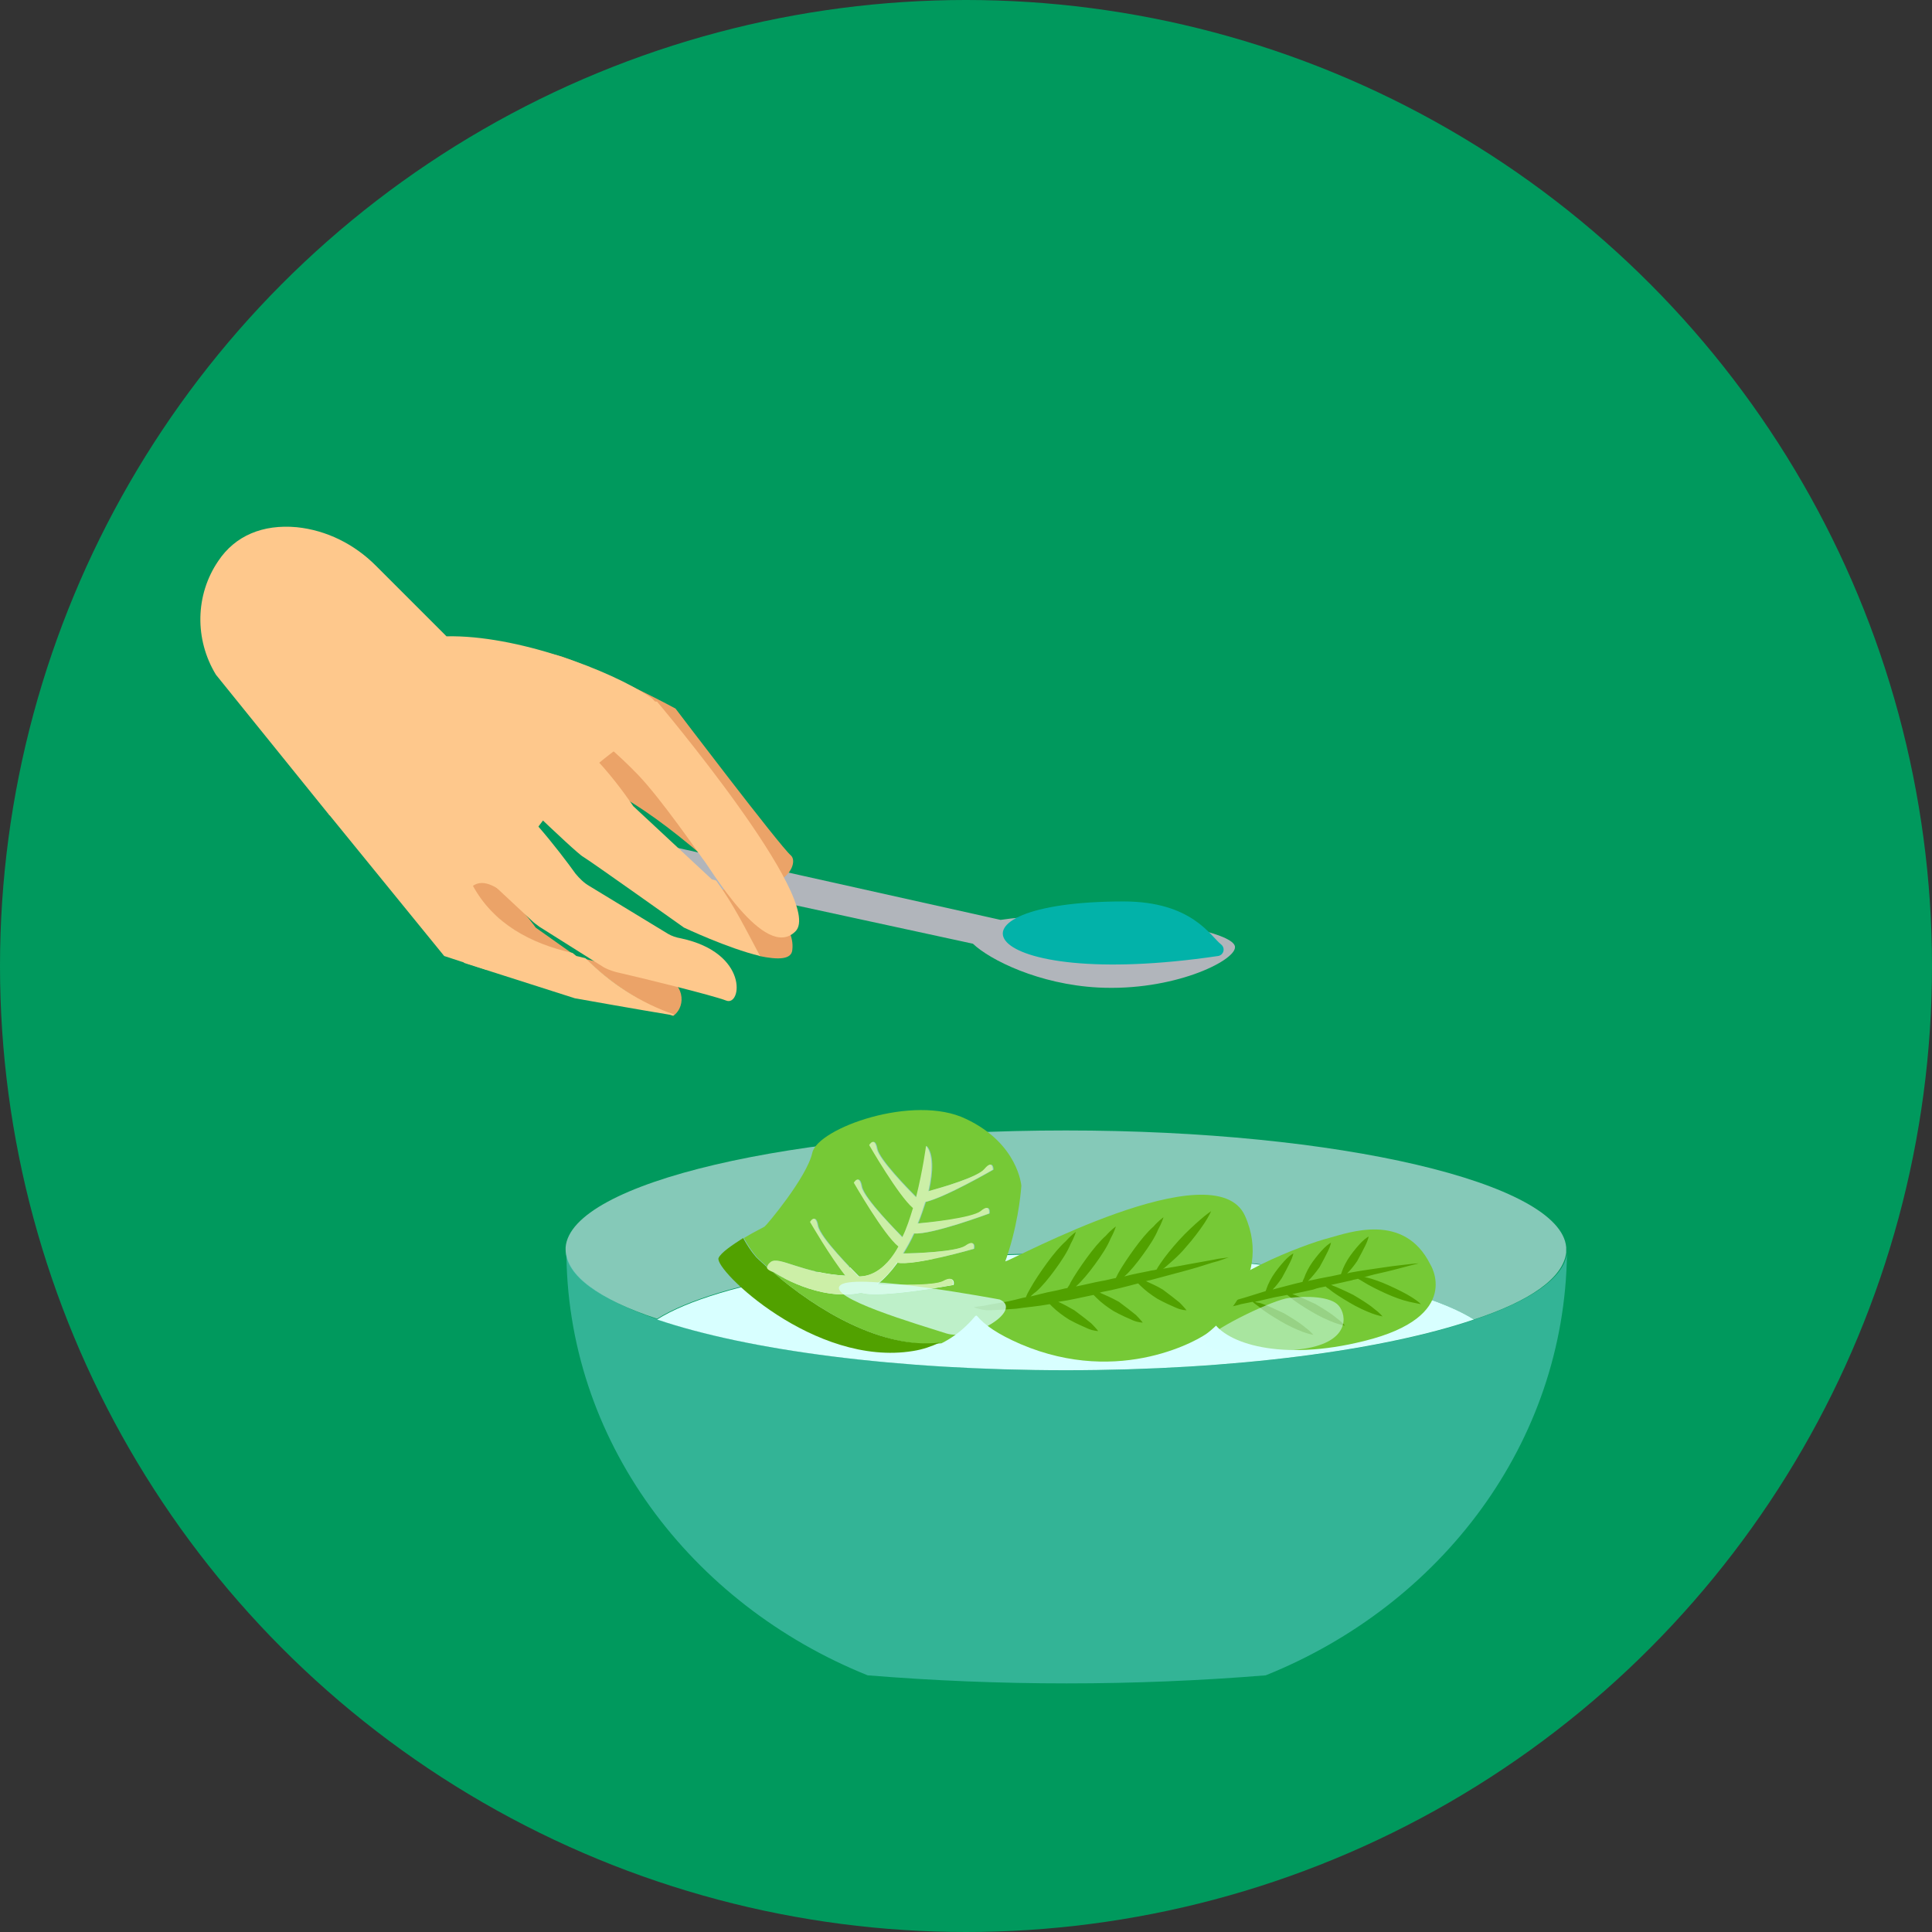
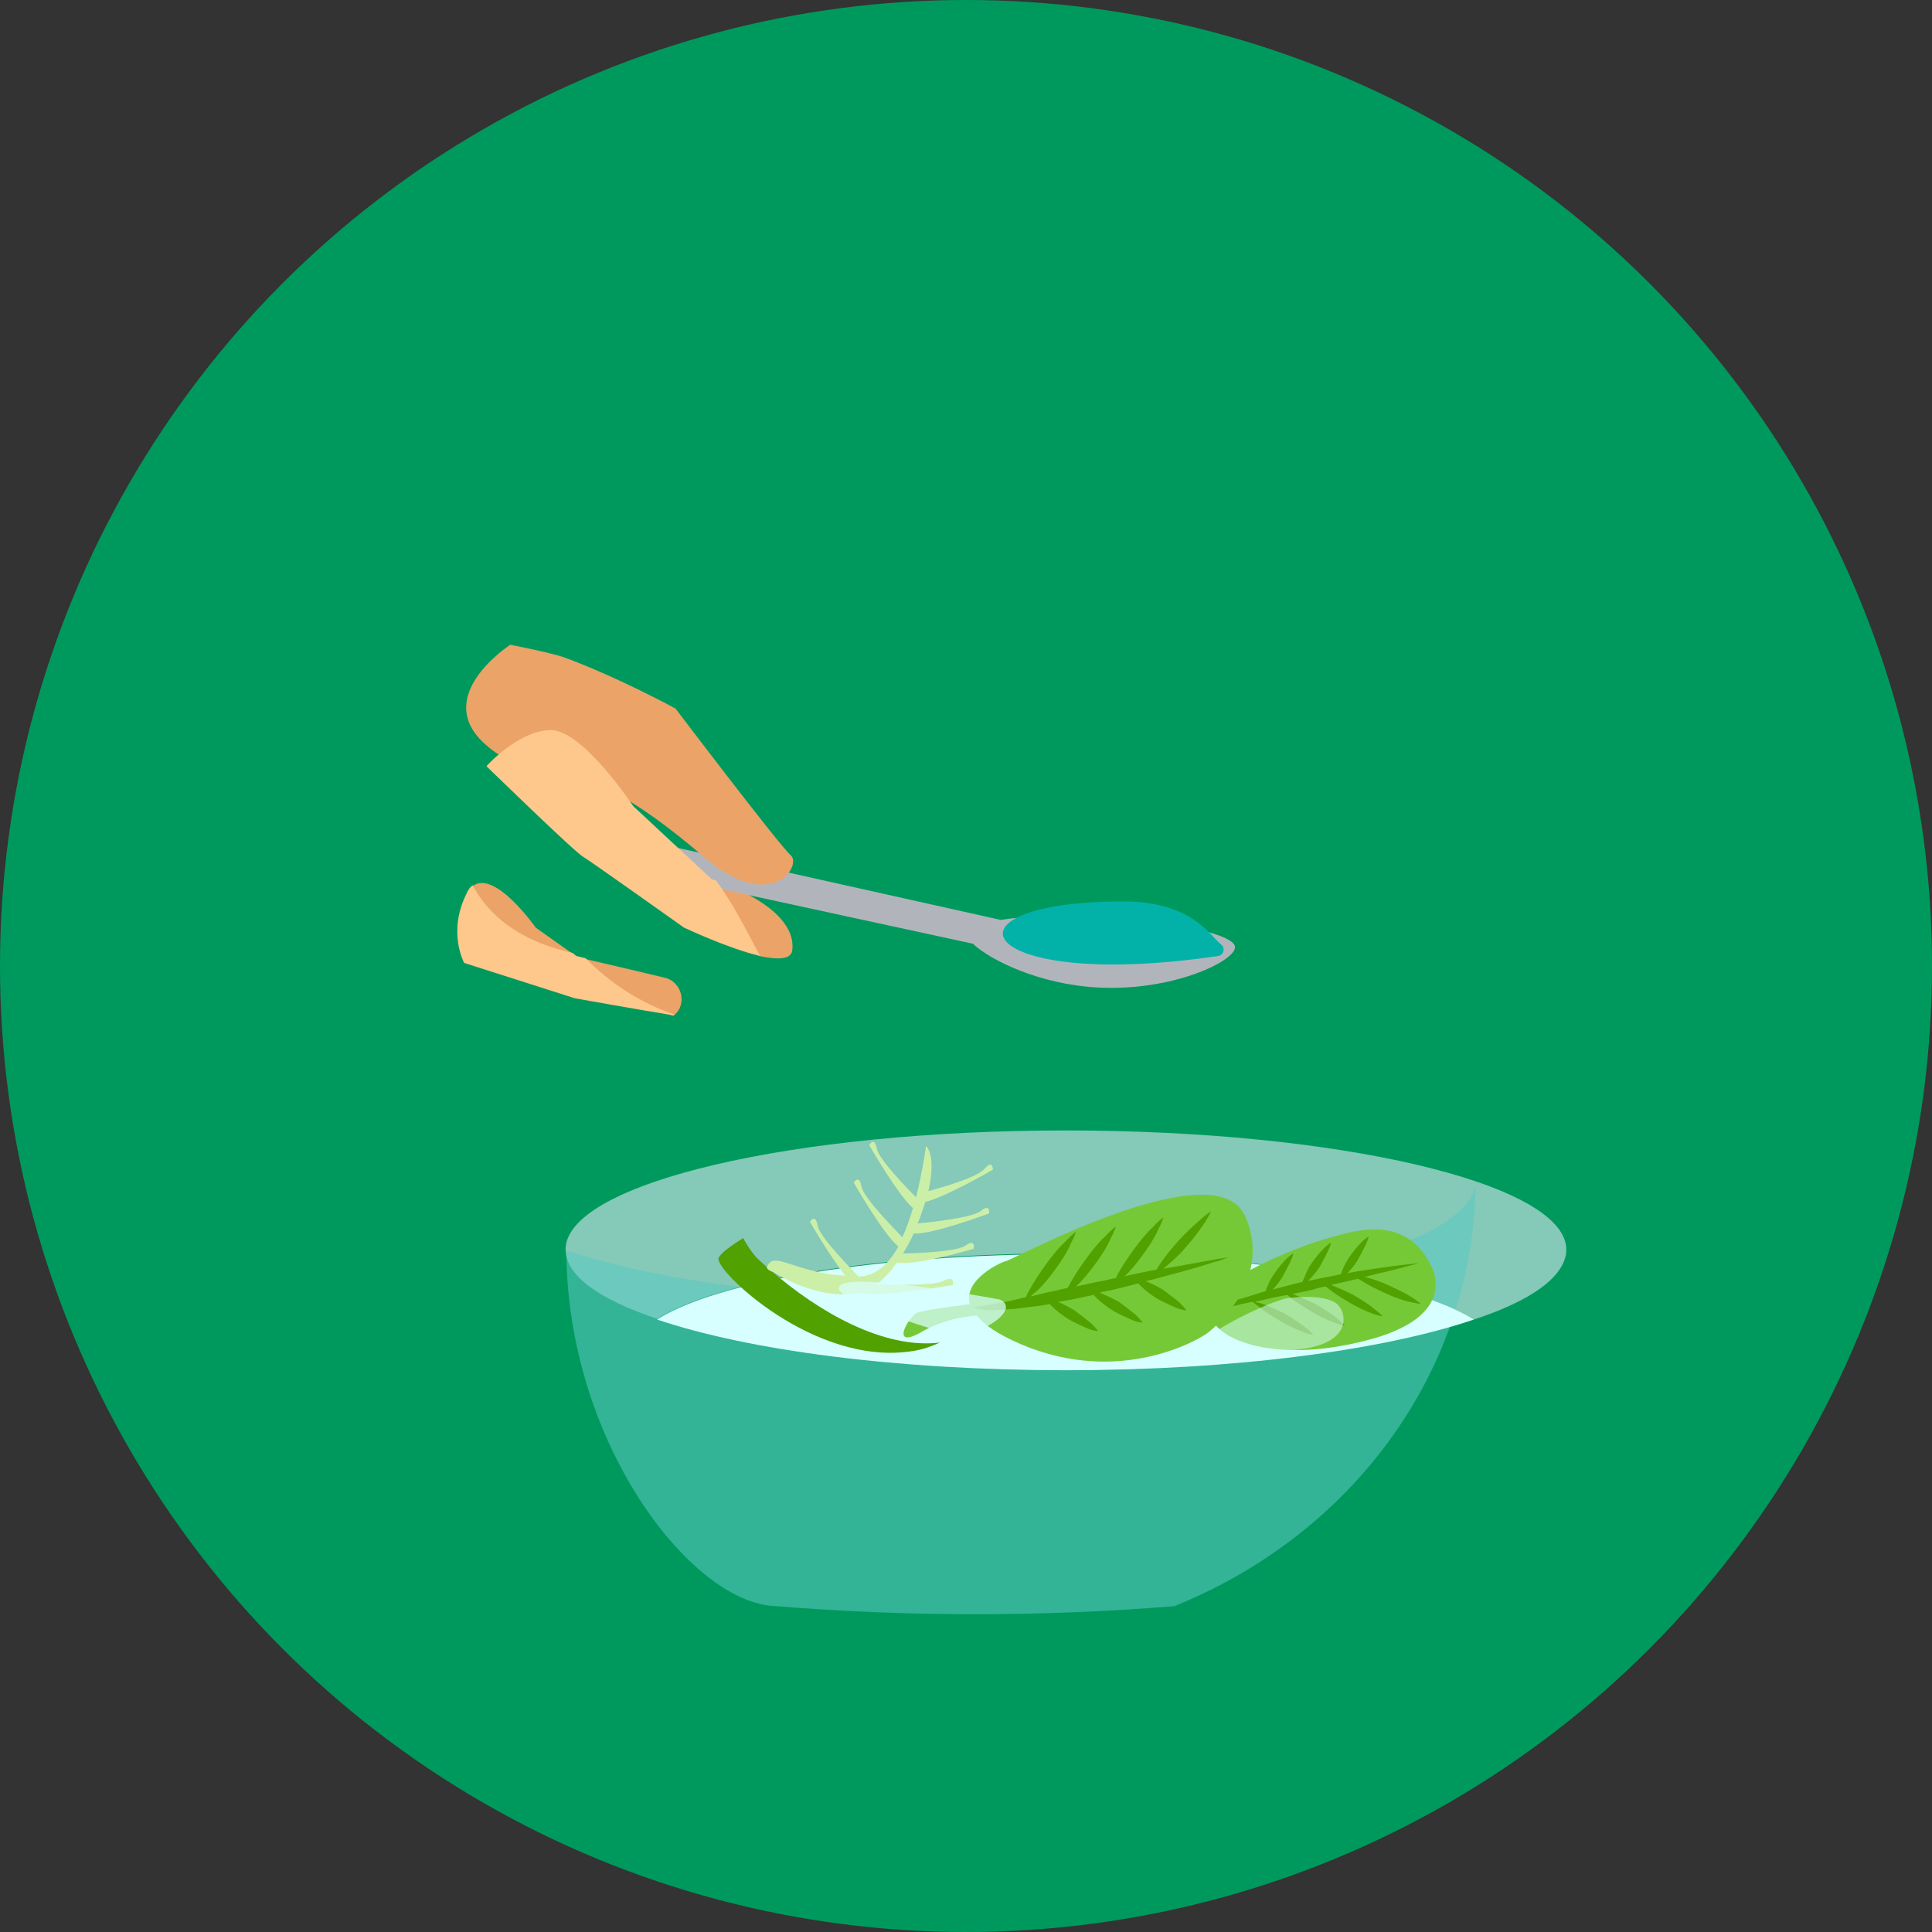
<svg xmlns="http://www.w3.org/2000/svg" version="1.1" id="Layer_1" x="0px" y="0px" viewBox="0 0 251.4 251.4" style="enable-background:new 0 0 251.4 251.4;" xml:space="preserve">
  <rect x="0" y="0" width="251.4" height="251.4" fill="#333333" stroke="none" />
  <style type="text/css">
	.st0{fill:#00995D;}
	.st1{fill:#867A5C;}
	.st2{fill:#FEC88C;}
	.st3{fill:#EBA368;}
	.st4{fill:#73BF4A;}
	.st5{fill:#4F8E40;}
	.st6{fill:#71B444;}
	.st7{fill:url(#SVGID_1_);}
	.st8{fill:#CAC5B8;}
	.st9{fill:#746745;}
	.st10{fill:#61F4FB;}
	.st11{opacity:0.7;fill:#61F4FB;}
	.st12{fill:#B1B5BB;}
	.st13{fill:#02B2A9;}
	.st14{opacity:0.68;fill:#C3DFE2;}
	.st15{opacity:0.57;}
	.st16{fill:#59C8C2;}
	.st17{fill:#D8FFFF;}
	.st18{fill:#4D5763;}
	.st19{fill:#76C936;}
	.st20{fill:#51A100;}
	.st21{fill:#CCEFA7;}
	.st22{opacity:0.73;fill:#D8FFFF;}
	.st23{opacity:0.52;fill:#D8FFFF;}
	.st24{fill:#76D347;}
	.st25{fill:url(#SVGID_2_);}
	.st26{fill:url(#SVGID_3_);}
	.st27{fill:#FFF0C7;}
	.st28{fill:none;stroke:#C6B793;stroke-width:2;stroke-miterlimit:10;}
	.st29{fill:#FFCB08;}
	.st30{fill:#AEE1F9;}
	.st31{opacity:0.7;}
	.st32{opacity:0.7;fill:#C5E9F9;}
</style>
  <g>
    <circle class="st0" cx="125.7" cy="125.7" r="125.7" />
    <g>
      <path class="st3" d="M103.1,123.6c0.4-3.5-3.6-6.8-10-9c2.2,3.1,4,6.4,5.7,9.8C101.2,124.9,103,124.9,103.1,123.6z" />
      <path class="st12" d="M143.5,119.3c-5.3-0.3-10-0.1-13.3,0.4l-44.4-9.9c-4.9,1,0.2,4.2,0.2,4.2l40.6,8.8c2.2,2.1,8.6,5.3,16.3,5.7    c9.7,0.5,17.7-3.4,17.8-5.2C160.9,121.7,153.2,119.9,143.5,119.3z" />
      <path class="st3" d="M66.4,83.9c0,0,4.7,0.9,6.9,1.6c7.1,2.6,14.6,6.7,14.6,6.7s13.5,17.8,15,19.1c1.5,1.3-2.5,7.7-11.2,0.3    c-19-16.4-21.2-8.3-28.5-14.7C56,90.6,66.4,83.9,66.4,83.9z" />
-       <path class="st2" d="M85.5,91.3c0,0,22,26,18,29.9c-4,4-11.2-8.5-12.1-9.5c-0.3-0.4-5.4-7.8-8.4-10.9c-5.2-5.4-9.4-7.5-7.9-8.6    C77.5,90.6,85.5,91.3,85.5,91.3z" />
      <path class="st2" d="M93.2,114.6c-0.2-0.1-0.4-0.1-0.6-0.2l-10.2-9.5c0,0-6.6-10-10.8-9.9c-4.2,0.1-8.3,4.7-8.3,4.7    s11.6,11.3,12.6,11.8c1,0.6,13.1,9.2,13.1,9.2s5.7,2.7,9.9,3.7C97.1,121,95.4,117.6,93.2,114.6z" />
      <path class="st13" d="M158.5,124.4c0.7-0.1,1-1,0.4-1.5c-1.4-1.1-3.8-5.6-12.7-5.6C121.1,117.3,126.7,129.1,158.5,124.4z" />
-       <path class="st2" d="M84.6,90.7c-5.2-3.5-17.4-8.1-26.5-7.9l-9.2-9.2c-2.8-2.8-6.4-4.6-10.3-5c-4.4-0.4-8,1.1-10.2,4.4    c-3,4.4-3.1,10.2-0.3,14.8L42.8,106l0,0c0,0,0,0.1,0.1,0.1l14.9,18.3l5.5,1.8c0,0-1-17.9,21.2-31.6C86,93.7,86,91.6,84.6,90.7z" />
      <path class="st3" d="M74.5,124.1l-4.8-3.4c0,0-5.3-7.6-8.2-5.4C64.2,120.3,69.2,122.9,74.5,124.1z" />
      <path class="st3" d="M87.6,132.2c1.9-1.4,1.2-4.5-1.2-5c-1.2-0.3-7.6-1.8-10.2-2.4C79.4,127.9,83.3,130.5,87.6,132.2z" />
      <path class="st2" d="M76.2,124.7c-0.7-0.2-1.2-0.3-1.2-0.3l-0.5-0.4c-5.4-1.2-10.3-3.8-13-8.8c-0.3,0.2-0.6,0.6-0.8,1.1    c-2.5,5-0.3,9-0.3,9l14.4,4.6c0,0,8.4,1.5,12.7,2.2c0,0,0,0,0.1,0c0,0,0,0,0.1-0.1C83.3,130.5,79.4,127.9,76.2,124.7z" />
      <g>
-         <path class="st2" d="M63.2,114.2l6,5.6c0.3,0.3,0.6,0.5,1,0.8l8.1,5.1c0.6,0.4,1.2,0.6,1.9,0.8c3.1,0.7,12.5,3,14.3,3.7     c2,0.8,3-6.2-5.9-8.1c-0.6-0.1-1.2-0.3-1.7-0.6l-10.2-6.2c-0.7-0.4-1.3-1-1.8-1.6c-2-2.8-7.8-10.3-9.4-9.9     c-0.2,0.1-0.4,0.1-0.6,0.2C60.8,105.7,59.9,111.2,63.2,114.2z" />
-       </g>
+         </g>
      <g>
        <path class="st14" d="M191.8,171.7c-8.1-5-28.9-8.6-53.3-8.6c-24.3,0-45,3.5-53,8.5c-7.5-2.5-11.9-5.6-11.9-9c0-0.1,0-0.2,0-0.3     c0.7-8.4,29.5-15.2,65.1-15.2c35.5,0,64.4,6.8,65.1,15.2c0,0,0,0,0,0c0,0.1,0,0.2,0,0.3c0,0.1,0,0.3,0,0.4     C203.4,166.3,199.1,169.3,191.8,171.7z" />
        <g class="st15">
-           <path class="st16" d="M73.7,162.4c0,0.1,0,0.2,0,0.3c0,3.3,4.4,6.4,11.9,9c11.8,4,31.2,6.6,53.2,6.6c21.9,0,41.3-2.6,53.1-6.6      c7.2-2.4,11.6-5.4,12-8.6c-0.3,24.6-16.3,45.7-39.2,54.9c-17.2,1.4-34.6,1.4-51.8,0C89.8,208.7,73.6,187.3,73.7,162.4      L73.7,162.4z" />
+           <path class="st16" d="M73.7,162.4c0,0.1,0,0.2,0,0.3c11.8,4,31.2,6.6,53.2,6.6c21.9,0,41.3-2.6,53.1-6.6      c7.2-2.4,11.6-5.4,12-8.6c-0.3,24.6-16.3,45.7-39.2,54.9c-17.2,1.4-34.6,1.4-51.8,0C89.8,208.7,73.6,187.3,73.7,162.4      L73.7,162.4z" />
        </g>
        <path class="st17" d="M191.8,171.7c-11.8,4-31.2,6.6-53.1,6.6c-22,0-41.4-2.6-53.2-6.6c7.9-5,28.6-8.5,53-8.5     C162.9,163.2,183.8,166.7,191.8,171.7z" />
-         <path class="st18" d="M203.8,162.4C203.8,162.4,203.8,162.4,203.8,162.4C203.8,162.4,203.8,162.4,203.8,162.4L203.8,162.4z" />
        <g>
-           <path class="st19" d="M100.4,165.4c0.2,0.1,0.3,0.1,0.3,0.1c0.2,0.2,5.9,3.9,11.4,2.7c2.2,0.8,12-1,12-1s0.3-1.3-1.3-0.5      c-1.2,0.7-6.2,0.5-8.6,0.4c0.9-0.7,1.8-1.7,2.6-2.8c2.2,0.4,10-1.8,10-1.8s0.3-1.3-1.1-0.4c-1.2,0.8-6.7,1-8.1,1      c0.5-0.8,1-1.7,1.4-2.6c2.3,0.2,9.8-2.6,9.8-2.6s0.2-1.4-1.1-0.3c-1.2,1-6.9,1.5-8.2,1.6c0.4-1,0.7-1.9,1-2.8      c2.6-0.6,8.8-4.2,8.8-4.2s0-1.4-1.1-0.1c-0.9,1-5.5,2.4-7.3,2.9c0.6-2.7,0.6-4.9-0.3-5.9c0,0-0.3,3.1-1.3,6.7      c-1.1-1.1-4.8-4.9-5.1-6.3c-0.3-1.7-1-0.5-1-0.5s3.8,6.7,5.7,8.2c-0.4,1.3-0.9,2.6-1.4,3.8c-0.5-0.5-5-5-5.3-6.6      c-0.3-1.7-1-0.5-1-0.5s3.8,6.8,5.8,8.3c-1.3,2.2-2.9,3.8-5,3.9c-0.1,0-0.1,0-0.2,0c-0.6-0.6-5-5-5.3-6.6c-0.3-1.7-1-0.5-1-0.5      s2.6,4.6,4.6,7c-5.6-0.3-8.6-2.5-9.7-1.8c-0.4,0.3-0.5,0.6-0.4,0.8c-0.5-0.5-1-0.9-1.5-1.4c-0.7-0.8-1.2-1.6-1.7-2.5      c1.3-0.8,2.6-1.4,2.7-1.5c0.2-0.1,5.5-6.4,6.2-9.6c0.7-3.2,13.2-7.7,20-4.4c6.8,3.2,7.2,8.7,7.2,8.7s-0.9,15.8-10.4,20.5      C114.9,175.6,106.4,170.6,100.4,165.4z" />
          <path class="st20" d="M96.7,161.1c0.5,0.9,1,1.7,1.7,2.5c0.5,0.5,1,0.9,1.5,1.4c0.1,0.2,0.3,0.3,0.5,0.4      c6,5.2,14.5,10.2,21.9,9.3c-1.1,0.5-2.2,0.9-3.5,1.1c-12.8,2.1-25.9-10.6-25.3-12.1C93.8,163,95.3,162,96.7,161.1z" />
          <path class="st21" d="M100.3,164.2c1.1-0.8,4.1,1.5,9.7,1.8c-2-2.5-4.6-7-4.6-7s0.7-1.2,1,0.5c0.3,1.6,4.7,5.9,5.3,6.6      c0.1,0,0.1,0,0.2,0c2.1-0.1,3.8-1.7,5-3.9c-1.9-1.5-5.8-8.3-5.8-8.3s0.7-1.2,1,0.5c0.3,1.6,4.9,6.1,5.3,6.6      c0.6-1.2,1-2.5,1.4-3.8c-1.9-1.6-5.7-8.2-5.7-8.2s0.7-1.2,1,0.5c0.3,1.4,4,5.2,5.1,6.3c0.9-3.6,1.3-6.7,1.3-6.7      c0.9,1,0.9,3.3,0.3,5.9c1.8-0.5,6.4-1.8,7.3-2.9c1.1-1.3,1.1,0.1,1.1,0.1s-6.2,3.6-8.8,4.2c-0.3,0.9-0.6,1.9-1,2.8      c1.2-0.1,7-0.7,8.2-1.6c1.3-1.1,1.1,0.3,1.1,0.3s-7.5,2.8-9.8,2.6c-0.4,0.9-0.9,1.8-1.4,2.6c1.4,0,6.9-0.2,8.1-1      c1.4-1,1.1,0.4,1.1,0.4s-7.8,2.3-10,1.8c-0.8,1.2-1.7,2.1-2.6,2.8c2.4,0.1,7.4,0.2,8.6-0.4c1.6-0.9,1.3,0.5,1.3,0.5      s-9.8,1.8-12,1c-5.4,1.2-11.1-2.5-11.4-2.7c0,0-0.1,0-0.3-0.1c-0.2-0.1-0.4-0.2-0.5-0.4C99.8,164.8,99.9,164.5,100.3,164.2z" />
        </g>
        <g>
          <path class="st19" d="M157.3,170.1c0,0,0-0.1,0-0.1c0.7-3.6,12.4-8.1,15.6-8.9c2.6-0.7,9.8-3.4,13.2,3.4c0,0,4.4,6.8-8.6,10      c-10.8,2.7-18,0.3-19.7-2.6c-1.4,0.1-3.5,0.4-4.9,0.9c-2.1,0.9-2.5-0.9-2.5-0.9S154.9,170.4,157.3,170.1z" />
          <path class="st20" d="M158.1,170.3c0.7-0.3,1.8-0.8,3-1.2c1.1-0.3,2.3-0.7,3.6-1.1c0-0.1,0.1-0.2,0.1-0.3      c0.2-0.6,0.6-1.4,1.1-2.1c0.5-0.7,1.1-1.4,1.5-1.8c0.5-0.5,0.9-0.7,0.9-0.7s-0.1,0.5-0.4,1.1c-0.3,0.6-0.7,1.4-1.1,2.1      c-0.4,0.6-0.8,1.1-1.2,1.5c1.2-0.3,2.6-0.7,3.9-1c0-0.1,0.1-0.3,0.2-0.5c0.2-0.6,0.6-1.4,1.1-2.1c0.5-0.7,1.1-1.4,1.5-1.8      c0.5-0.5,0.9-0.7,0.9-0.7s-0.1,0.5-0.4,1.1c-0.3,0.6-0.7,1.4-1.1,2.1c-0.5,0.7-1,1.3-1.5,1.8c0.1,0,0.2-0.1,0.4-0.1      c1.3-0.3,2.6-0.5,3.9-0.8c0-0.1,0.1-0.2,0.1-0.3c0.2-0.6,0.6-1.4,1.1-2.1c0.5-0.7,1.1-1.4,1.5-1.8c0.5-0.5,0.9-0.7,0.9-0.7      s-0.1,0.5-0.4,1.1c-0.3,0.6-0.7,1.4-1.1,2.1c-0.4,0.6-0.9,1.2-1.3,1.6c0.1,0,0.3-0.1,0.4-0.1c1.6-0.3,3.2-0.5,4.5-0.7      c1.3-0.2,2.4-0.3,3.2-0.4c0.8-0.1,1.2-0.1,1.2-0.1s-0.4,0.1-1.2,0.3c-0.8,0.2-1.8,0.5-3.1,0.8c-0.9,0.2-1.8,0.4-2.8,0.7      c0.1,0,0.1,0,0.2,0c0.9,0.2,2,0.6,3.1,1.1c1.1,0.5,2.1,1,2.9,1.5c0.8,0.5,1.2,0.9,1.2,0.9s-0.6-0.1-1.5-0.3      c-0.9-0.2-2-0.6-3.1-1.1c-1.1-0.5-2.1-1-2.9-1.5c-0.3-0.2-0.5-0.3-0.7-0.4c-0.3,0.1-0.6,0.1-0.8,0.2c-0.9,0.2-1.8,0.4-2.7,0.6      c0.8,0.3,1.9,0.8,2.9,1.3c1,0.6,2,1.2,2.7,1.8c0.7,0.5,1.1,1,1.1,1s-0.6-0.1-1.4-0.4c-0.8-0.3-1.9-0.8-2.9-1.4      c-1-0.6-2-1.2-2.7-1.8c-0.2-0.1-0.3-0.2-0.4-0.3c-0.5,0.1-1.1,0.2-1.6,0.4c-0.9,0.2-1.8,0.4-2.8,0.6c0,0,0,0,0.1,0      c0.9,0.3,1.9,0.8,3,1.3c1,0.6,2,1.2,2.7,1.8c0.7,0.5,1.1,1,1.1,1s-0.6-0.1-1.4-0.4c-0.8-0.3-1.9-0.8-2.9-1.4      c-1-0.6-2-1.2-2.7-1.8c-0.2-0.2-0.4-0.3-0.5-0.4c-0.5,0.1-1.1,0.2-1.6,0.3c-0.9,0.2-1.7,0.4-2.6,0.6c0.2,0.1,0.5,0.1,0.8,0.2      c0.9,0.3,1.9,0.8,3,1.3c1,0.6,2,1.2,2.7,1.8c0.7,0.5,1.1,1,1.1,1s-0.6-0.1-1.4-0.4c-0.8-0.3-1.9-0.8-2.9-1.4      c-1-0.6-2-1.2-2.7-1.8c-0.4-0.3-0.7-0.5-0.9-0.7c-0.5,0.1-1,0.2-1.5,0.3c-0.6,0.2-1.2,0.3-1.8,0.4c-0.5,0.1-1,0.2-1.4,0.3      c-0.7,0.2-1.2,0.3-1.2,0.3S157.3,170.7,158.1,170.3z" />
        </g>
        <g>
          <path class="st19" d="M119.4,170.8c0.7-0.3,4.4-0.8,6.8-1.1c-0.9-3.2,4.1-5.5,4.7-5.6c0.8-0.1,27.2-14.5,31.1-5.9      c3.9,8.7-4.8,15.2-4.8,15.2c-0.8,0.7-11.3,7.1-24.4,1.5c-3-1.3-4.7-2.5-5.7-3.7c0,0-3.9,0.1-7.5,2.3      C115.8,175.5,118.3,171.2,119.4,170.8z" />
          <path class="st20" d="M128.4,170.5c0.9,0,2.3-0.1,3.8-0.2c1.3-0.2,2.8-0.3,4.4-0.6c0.1,0.1,0.2,0.2,0.3,0.3      c0.6,0.6,1.4,1.2,2.2,1.7c0.9,0.5,1.8,0.9,2.5,1.2c0.7,0.3,1.3,0.3,1.3,0.3s-0.3-0.4-0.9-1c-0.6-0.5-1.4-1.1-2.2-1.7      c-0.7-0.4-1.4-0.8-2.1-1.1c1.5-0.2,3.1-0.6,4.6-0.9c0.1,0.1,0.3,0.3,0.4,0.4c0.6,0.6,1.4,1.2,2.2,1.7c0.9,0.5,1.8,0.9,2.5,1.2      c0.7,0.3,1.3,0.3,1.3,0.3s-0.3-0.4-0.9-1c-0.6-0.5-1.4-1.1-2.2-1.7c-0.9-0.5-1.8-0.9-2.5-1.2c0.1,0,0.3-0.1,0.4-0.1      c1.6-0.3,3.1-0.7,4.6-1.1c0.1,0.1,0.2,0.2,0.3,0.3c0.6,0.6,1.4,1.2,2.2,1.7c0.9,0.5,1.8,0.9,2.5,1.2c0.7,0.3,1.3,0.3,1.3,0.3      s-0.3-0.4-0.9-1c-0.6-0.5-1.4-1.1-2.2-1.7c-0.8-0.5-1.6-0.8-2.2-1.1c0.2,0,0.3-0.1,0.5-0.1c1.9-0.5,3.7-1,5.2-1.4      c1.5-0.4,2.8-0.9,3.7-1.1c0.9-0.3,1.4-0.5,1.4-0.5s-0.5,0.1-1.4,0.2c-0.9,0.2-2.2,0.4-3.8,0.7c-1,0.2-2.2,0.4-3.4,0.6      c0.1,0,0.1-0.1,0.2-0.1c0.8-0.7,1.9-1.6,2.8-2.7c0.9-1,1.8-2.2,2.4-3.1c0.6-0.9,0.9-1.6,0.9-1.6s-0.6,0.4-1.4,1.1      c-0.8,0.7-1.8,1.6-2.8,2.7c-0.9,1-1.8,2.1-2.4,3c-0.2,0.3-0.4,0.6-0.5,0.8c-0.3,0.1-0.7,0.1-1,0.2c-1,0.2-2.1,0.4-3.2,0.7      c0.8-0.7,1.6-1.7,2.4-2.8c0.8-1.1,1.6-2.3,2-3.3c0.5-0.9,0.7-1.6,0.7-1.6s-0.6,0.4-1.3,1.2c-0.8,0.7-1.7,1.8-2.5,2.9      c-0.8,1.1-1.6,2.3-2.1,3.2c-0.1,0.2-0.2,0.4-0.3,0.6c-0.6,0.1-1.2,0.3-1.9,0.4c-1.1,0.2-2.2,0.5-3.3,0.7c0,0,0,0,0,0      c0.8-0.7,1.7-1.8,2.5-2.9c0.8-1.1,1.6-2.3,2-3.3c0.5-0.9,0.7-1.6,0.7-1.6s-0.6,0.4-1.3,1.2c-0.8,0.7-1.7,1.8-2.5,2.9      c-0.8,1.1-1.6,2.3-2.1,3.2c-0.1,0.3-0.3,0.5-0.4,0.7c-0.6,0.1-1.2,0.3-1.8,0.4c-1.1,0.2-2.1,0.5-3,0.7c0.2-0.2,0.4-0.4,0.7-0.6      c0.8-0.7,1.7-1.8,2.5-2.9c0.8-1.1,1.6-2.3,2-3.3c0.5-0.9,0.7-1.6,0.7-1.6s-0.6,0.4-1.3,1.2c-0.8,0.7-1.7,1.8-2.5,2.9      c-0.8,1.1-1.6,2.3-2.1,3.2c-0.3,0.5-0.5,0.9-0.6,1.2c-0.6,0.1-1.2,0.3-1.7,0.4c-0.8,0.2-1.5,0.3-2.1,0.4      c-0.6,0.1-1.2,0.2-1.6,0.3c-0.9,0.1-1.4,0.2-1.4,0.2S127.4,170.4,128.4,170.5z" />
        </g>
        <path class="st22" d="M130.1,169.1c0,0-18.6-3.5-20.7-1.9c-2.1,1.6,10.3,5.2,13.7,6.3C126.5,174.6,133.2,170.5,130.1,169.1z" />
        <path class="st23" d="M174.2,169.9c1.1,1.3,1.4,4.7-4.5,5.6s-14.2,0.5-12.8-1.2c1.5-1.7,8.9-5.2,10.8-5.4     C170.1,168.6,173.2,168.7,174.2,169.9z" />
      </g>
    </g>
  </g>
</svg>